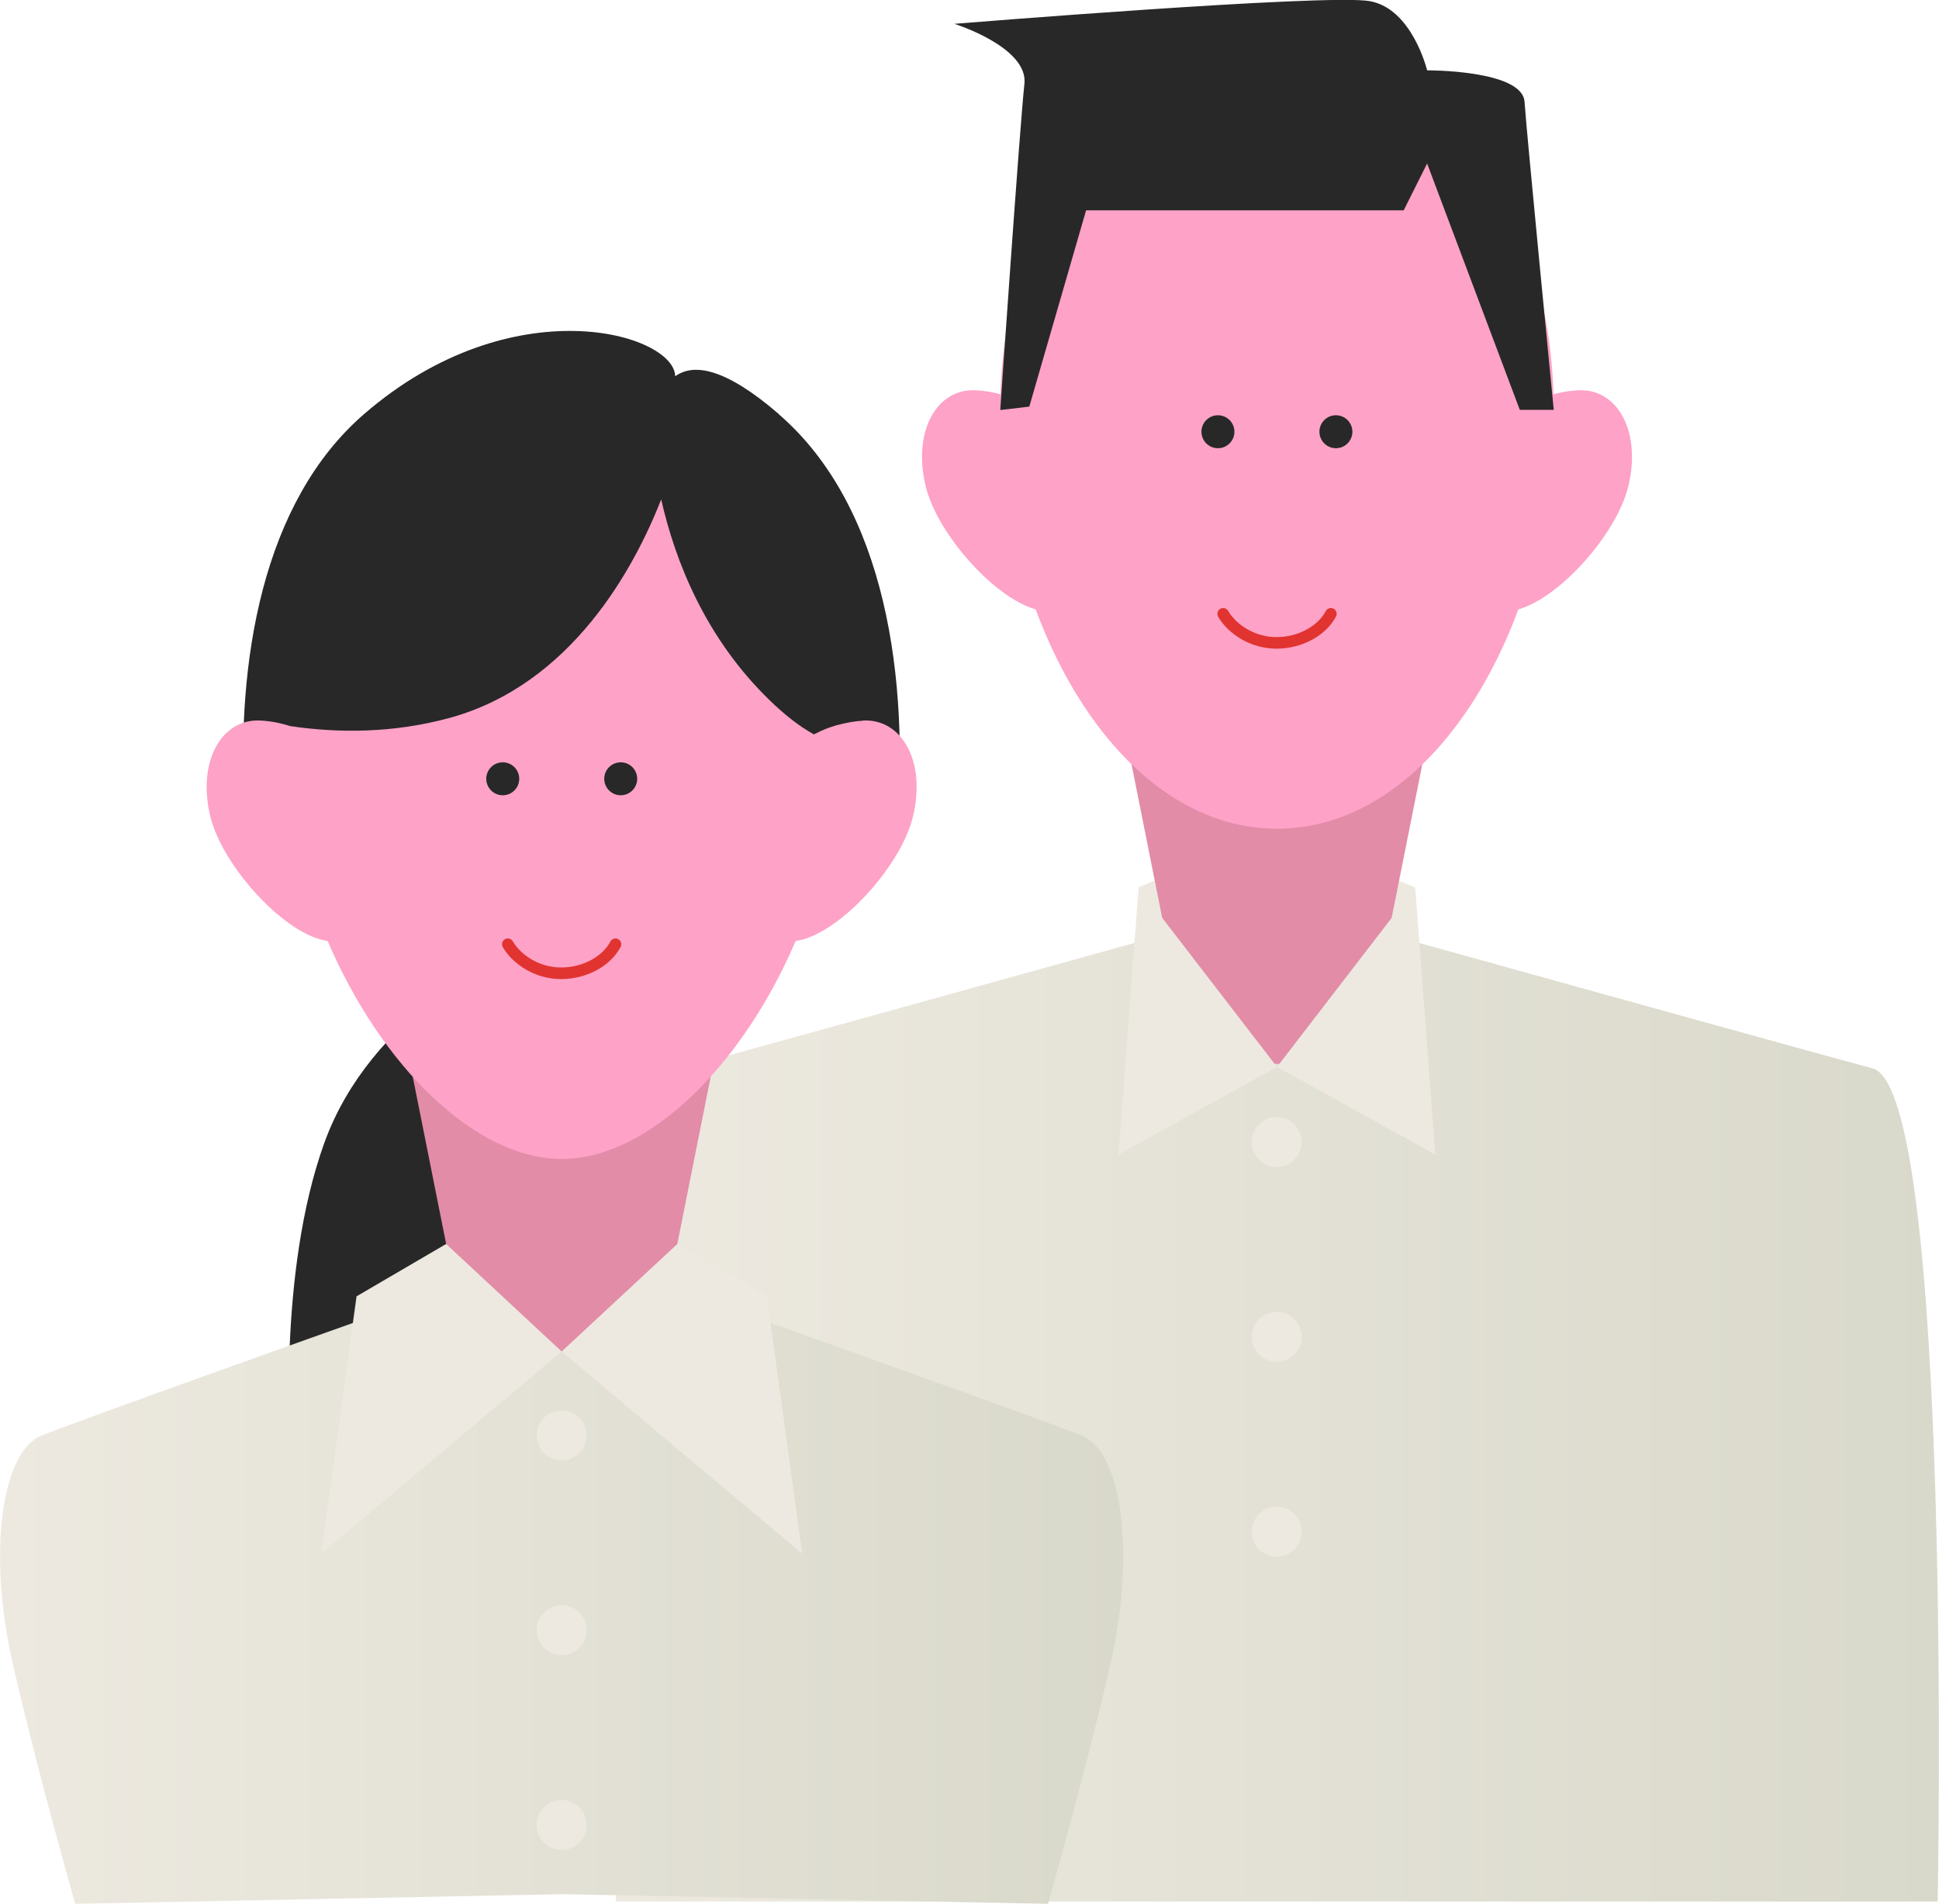
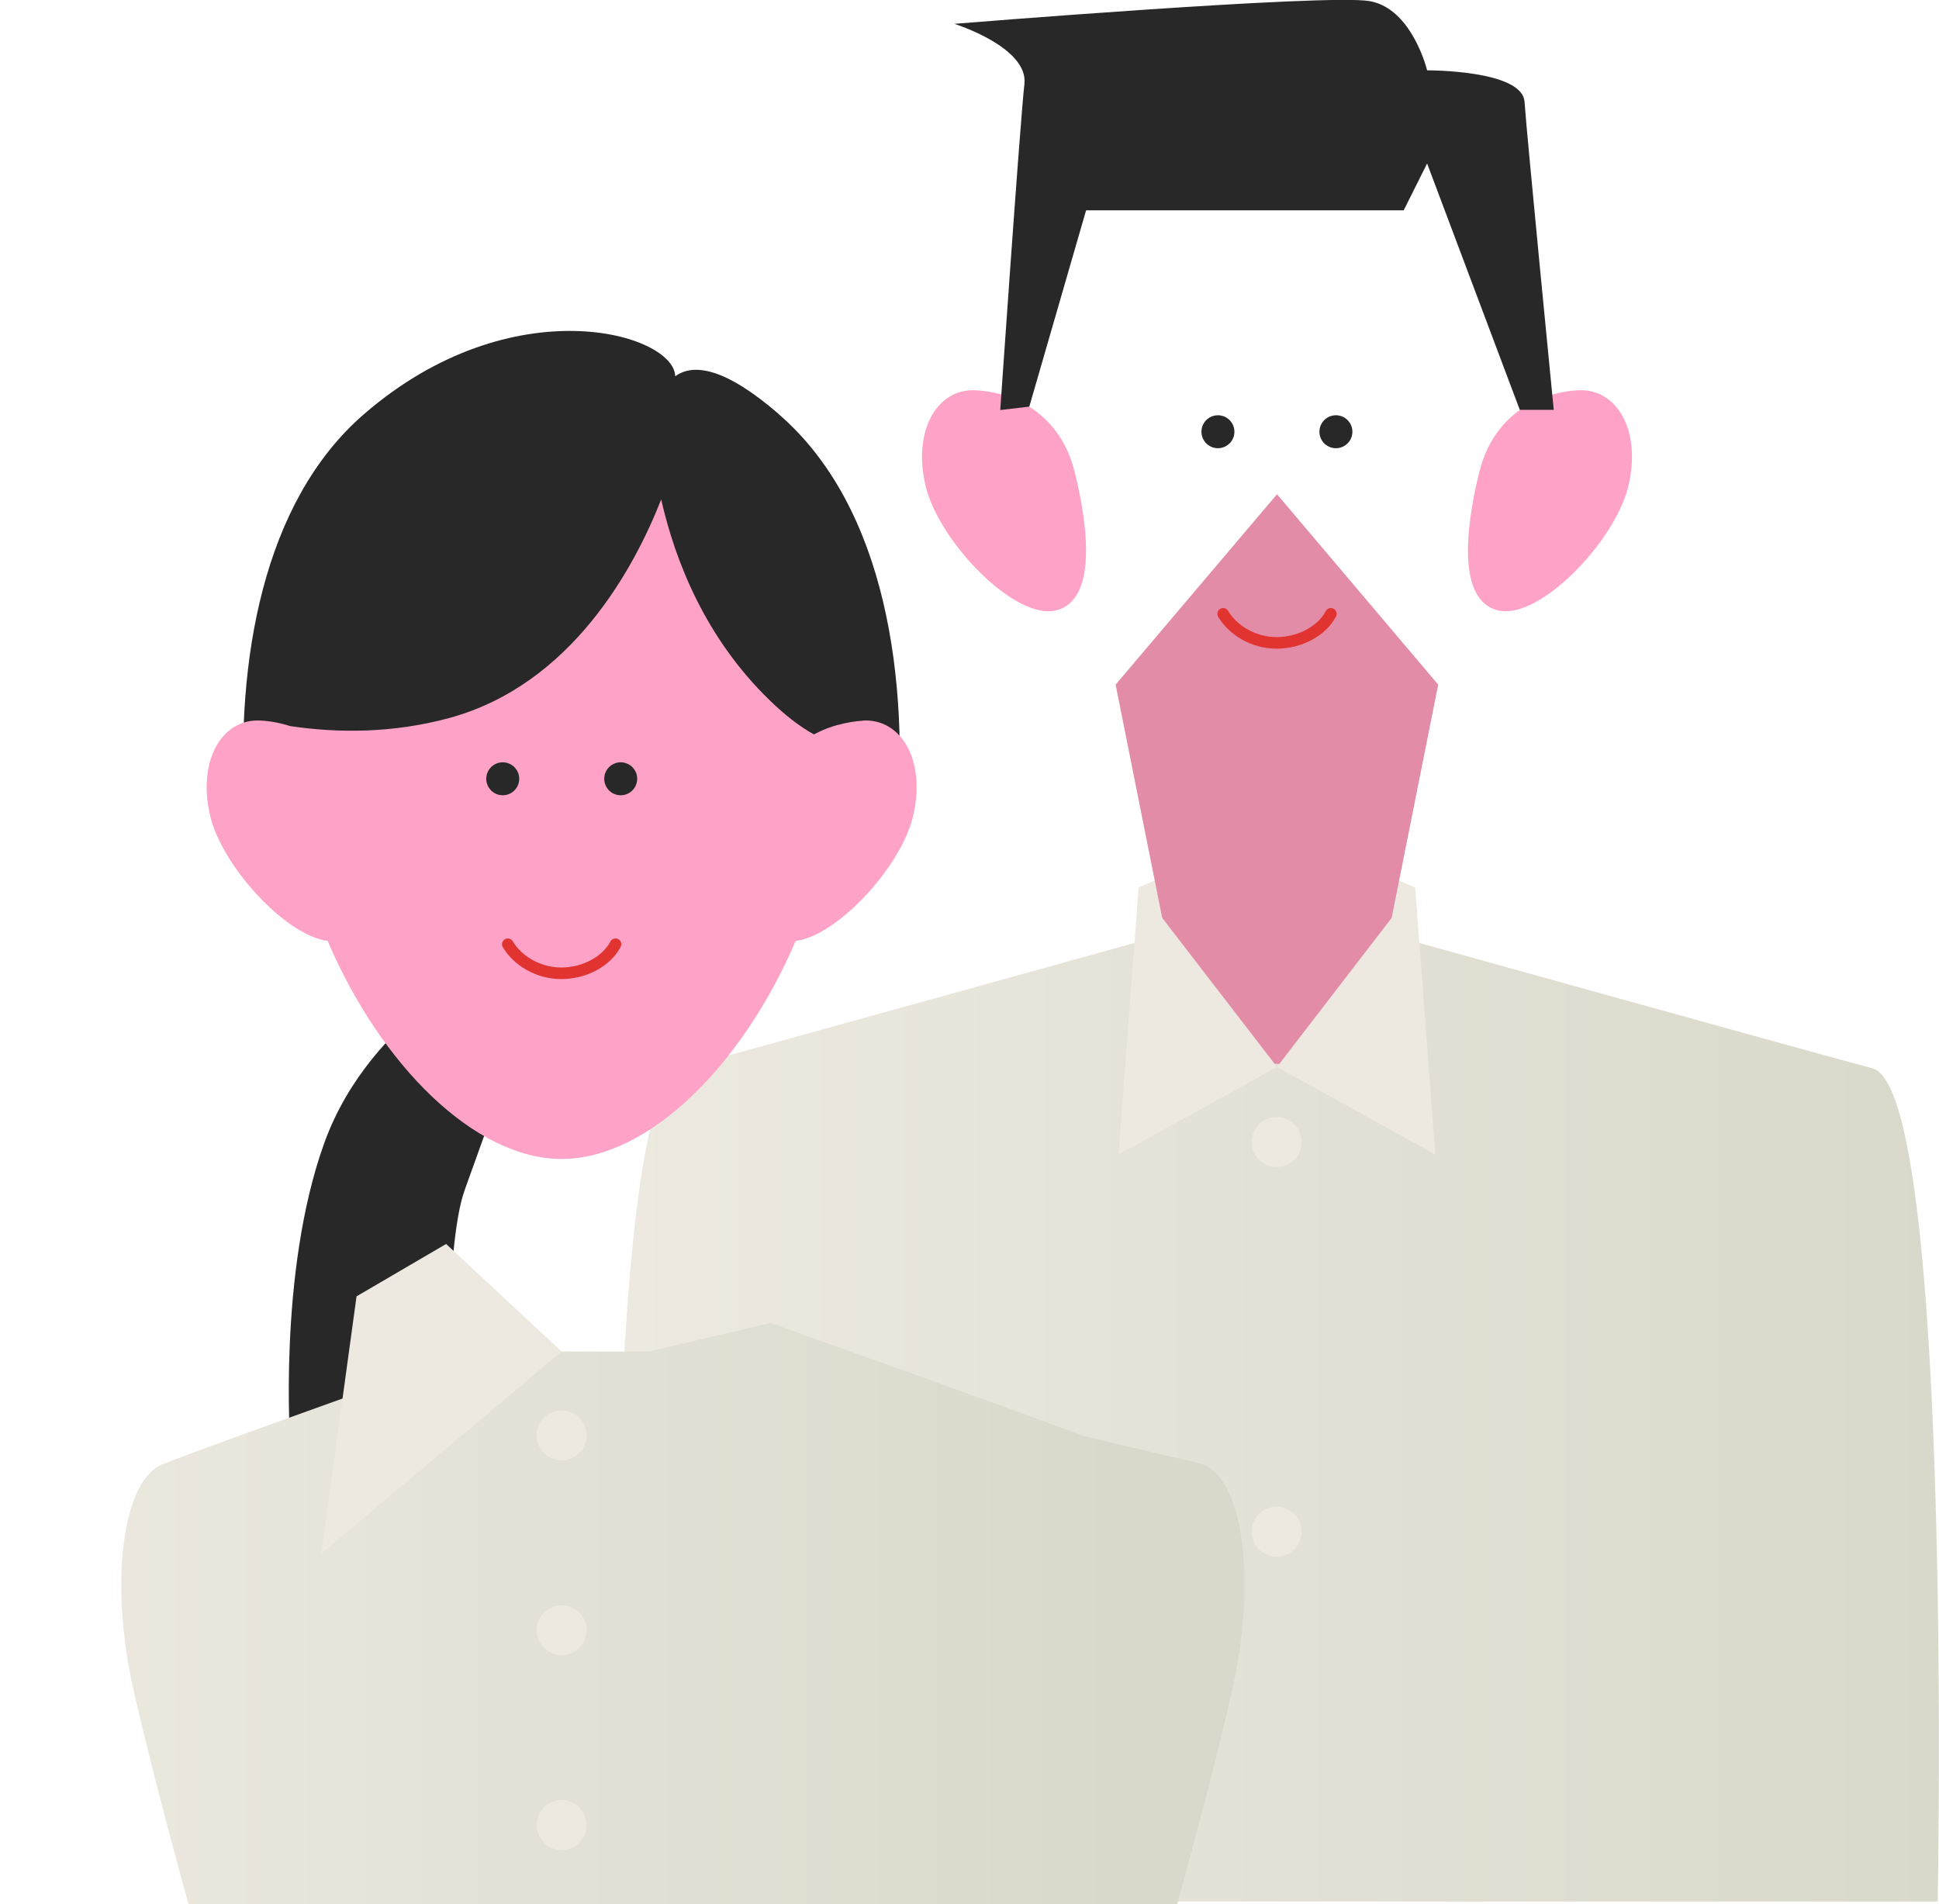
<svg xmlns="http://www.w3.org/2000/svg" xmlns:xlink="http://www.w3.org/1999/xlink" id="_レイヤー_2" data-name="レイヤー 2" viewBox="0 0 118.83 116.69">
  <defs>
    <style>
      .cls-1 {
        fill: #e28ca8;
      }

      .cls-2 {
        fill: #fea2c7;
      }

      .cls-3 {
        fill: #ede9e0;
      }

      .cls-4 {
        fill: none;
        stroke: #e13430;
        stroke-linecap: round;
        stroke-linejoin: round;
        stroke-width: .71px;
      }

      .cls-5 {
        fill: url(#_名称未設定グラデーション_224-2);
      }

      .cls-6 {
        fill: url(#_名称未設定グラデーション_224);
      }

      .cls-7 {
        fill: #282828;
      }
    </style>
    <linearGradient id="_名称未設定グラデーション_224" data-name="名称未設定グラデーション 224" x1="37.69" y1="86.65" x2="118.83" y2="86.65" gradientUnits="userSpaceOnUse">
      <stop offset="0" stop-color="#ede9e0" />
      <stop offset="1" stop-color="#d9d9cb" />
    </linearGradient>
    <linearGradient id="_名称未設定グラデーション_224-2" data-name="名称未設定グラデーション 224" x1="0" y1="98.89" x2="68.85" y2="98.89" xlink:href="#_名称未設定グラデーション_224" />
  </defs>
  <g id="_レイヤー_4" data-name="レイヤー 4">
    <path class="cls-7" d="M47.72,25.37c-3.29-2.84-5.22-3.12-6.34-2.31-.06-2.62-9.97-5.55-19.06,2.31-6.23,5.38-7.88,15.16-7.32,24.23,1.28.02,2.55.02,3.83.05,2.38.05,4.76.1,7.14.15,2.39.05,4.78.09,7.17.11,1.18,0,2.36,0,3.55-.01l-.67,4.11s.04,0,.05-.01c2.1-.4,4.2-.8,6.3-1.17,2.08-.37,4.17-.71,6.27-1.01,2.09-.29,4.19-.53,6.29-.7.84-9.48-.63-20.06-7.21-25.74Z" />
    <polygon class="cls-3" points="86.7 58.76 69.78 58.76 69.78 54.38 78.26 50.8 86.7 54.38 86.7 58.76" />
    <path class="cls-6" d="M114.76,65.48c-4.94-1.33-31.53-8.73-31.53-8.73h-9.96s-26.58,7.39-31.53,8.73-3.99,51.06-3.99,51.06h81s.95-49.73-3.99-51.06Z" />
    <path class="cls-7" d="M30.87,58.58s-8.13,3.51-11,11.48-2.07,18.66-2.07,18.66c0,0,5.19,4.63,8.45-.32,1.5-2.28.97-11.95,2.23-15.47,3.99-11.16,4.63-12.6,4.63-12.6l-2.23-1.75Z" />
-     <polygon class="cls-1" points="34.42 50.54 24.54 62.21 29.18 85.45 39.67 85.45 44.31 62.21 34.42 50.54" />
-     <path class="cls-5" d="M66.32,87.99c-2.45-.98-19.1-6.91-19.1-6.91l-7.43,1.75h-10.73l-7.43-1.75s-16.65,5.92-19.1,6.91-3.31,7.24-1.72,14.1c1.59,6.87,3.8,14.59,3.8,14.59l29.81-.59,29.81.59s2.21-7.73,3.8-14.59c1.59-6.87.74-13.12-1.72-14.1Z" />
+     <path class="cls-5" d="M66.32,87.99c-2.45-.98-19.1-6.91-19.1-6.91l-7.43,1.75h-10.73s-16.65,5.92-19.1,6.91-3.31,7.24-1.72,14.1c1.59,6.87,3.8,14.59,3.8,14.59l29.81-.59,29.81.59s2.21-7.73,3.8-14.59c1.59-6.87.74-13.12-1.72-14.1Z" />
    <polygon class="cls-1" points="78.26 30.29 68.37 41.96 73.01 65.2 83.5 65.2 88.14 41.96 78.26 30.29" />
-     <path class="cls-2" d="M95.22,25.13c0,12.71-7.08,25.66-16.96,25.66s-16.96-12.96-16.96-25.66,7.59-23.01,16.96-23.01,16.96,10.3,16.96,23.01Z" />
    <g>
      <path class="cls-2" d="M65.86,28.92c.84,3.39,1.37,7.87-1.14,8.49-2.51.62-7.14-4.18-7.98-7.57s.66-6.05,3.06-5.92c2.58.14,5.22,1.62,6.06,5Z" />
      <path class="cls-2" d="M90.66,28.92c-.84,3.39-1.37,7.87,1.14,8.49s7.14-4.18,7.98-7.57-.66-6.05-3.06-5.92c-2.58.14-5.22,1.62-6.06,5Z" />
    </g>
    <g>
      <g>
        <circle class="cls-7" cx="74.64" cy="26.46" r="1.01" />
        <circle class="cls-7" cx="81.87" cy="26.46" r="1.01" />
      </g>
      <path class="cls-4" d="M74.96,37.62c.58.98,1.83,1.78,3.27,1.78s2.78-.73,3.33-1.78" />
    </g>
    <polygon class="cls-3" points="27.34 76.24 34.42 82.83 19.69 95.22 21.85 79.45 27.34 76.24" />
-     <polygon class="cls-3" points="41.51 76.24 34.42 82.83 49.16 95.22 47 79.45 41.51 76.24" />
    <circle class="cls-3" cx="34.42" cy="87.97" r="1.53" />
    <circle class="cls-3" cx="34.42" cy="99.91" r="1.53" />
    <circle class="cls-3" cx="34.42" cy="111.85" r="1.53" />
    <circle class="cls-3" cx="78.24" cy="69.99" r="1.53" />
-     <circle class="cls-3" cx="78.24" cy="81.93" r="1.53" />
    <circle class="cls-3" cx="78.24" cy="93.87" r="1.53" />
    <path class="cls-7" d="M86.03,12.89h-19.47l-3.48,12.03-1.78.21s1.22-17.72,1.48-19.98c.26-2.26-4.29-3.69-4.29-3.69,0,0,22.86-1.86,25.46-1.39s3.51,4.24,3.51,4.24c0,0,5.84-.03,5.97,1.93.13,1.96,1.79,18.88,1.79,18.88h-2.08l-5.68-15.1-1.43,2.86Z" />
    <polygon class="cls-3" points="69.78 54.38 78.26 65.39 68.55 70.76 69.78 54.38" />
    <polygon class="cls-3" points="86.73 54.38 78.26 65.39 87.96 70.76 86.73 54.38" />
    <path class="cls-2" d="M52.88,44.17c-.51.03-1.02.12-1.52.26,0,0,0,0,0-.01-.04.01-.08.03-.13.04-.18.05-.36.12-.54.18-.07.03-.14.06-.22.09-.2.09-.4.18-.59.28h0c-.9-.5-1.77-1.18-2.71-2.09-3.95-3.83-5.79-8.53-6.65-12.31-1.64,4.18-5.48,11.34-12.97,13.39-3.45.94-6.81.94-9.77.5-.59-.19-1.21-.31-1.82-.34-2.4-.13-3.9,2.54-3.06,5.92.76,3.05,4.6,7.25,7.18,7.59,3.25,7.6,9.01,13.36,14.34,13.36s11.09-5.76,14.34-13.36c2.59-.34,6.43-4.53,7.18-7.59.84-3.39-.66-6.05-3.06-5.92Z" />
    <g>
      <circle class="cls-7" cx="30.81" cy="47.73" r="1.01" />
      <circle class="cls-7" cx="38.04" cy="47.73" r="1.01" />
    </g>
    <path class="cls-4" d="M31.12,57.87c.58.98,1.83,1.78,3.27,1.78s2.78-.73,3.33-1.78" />
  </g>
</svg>